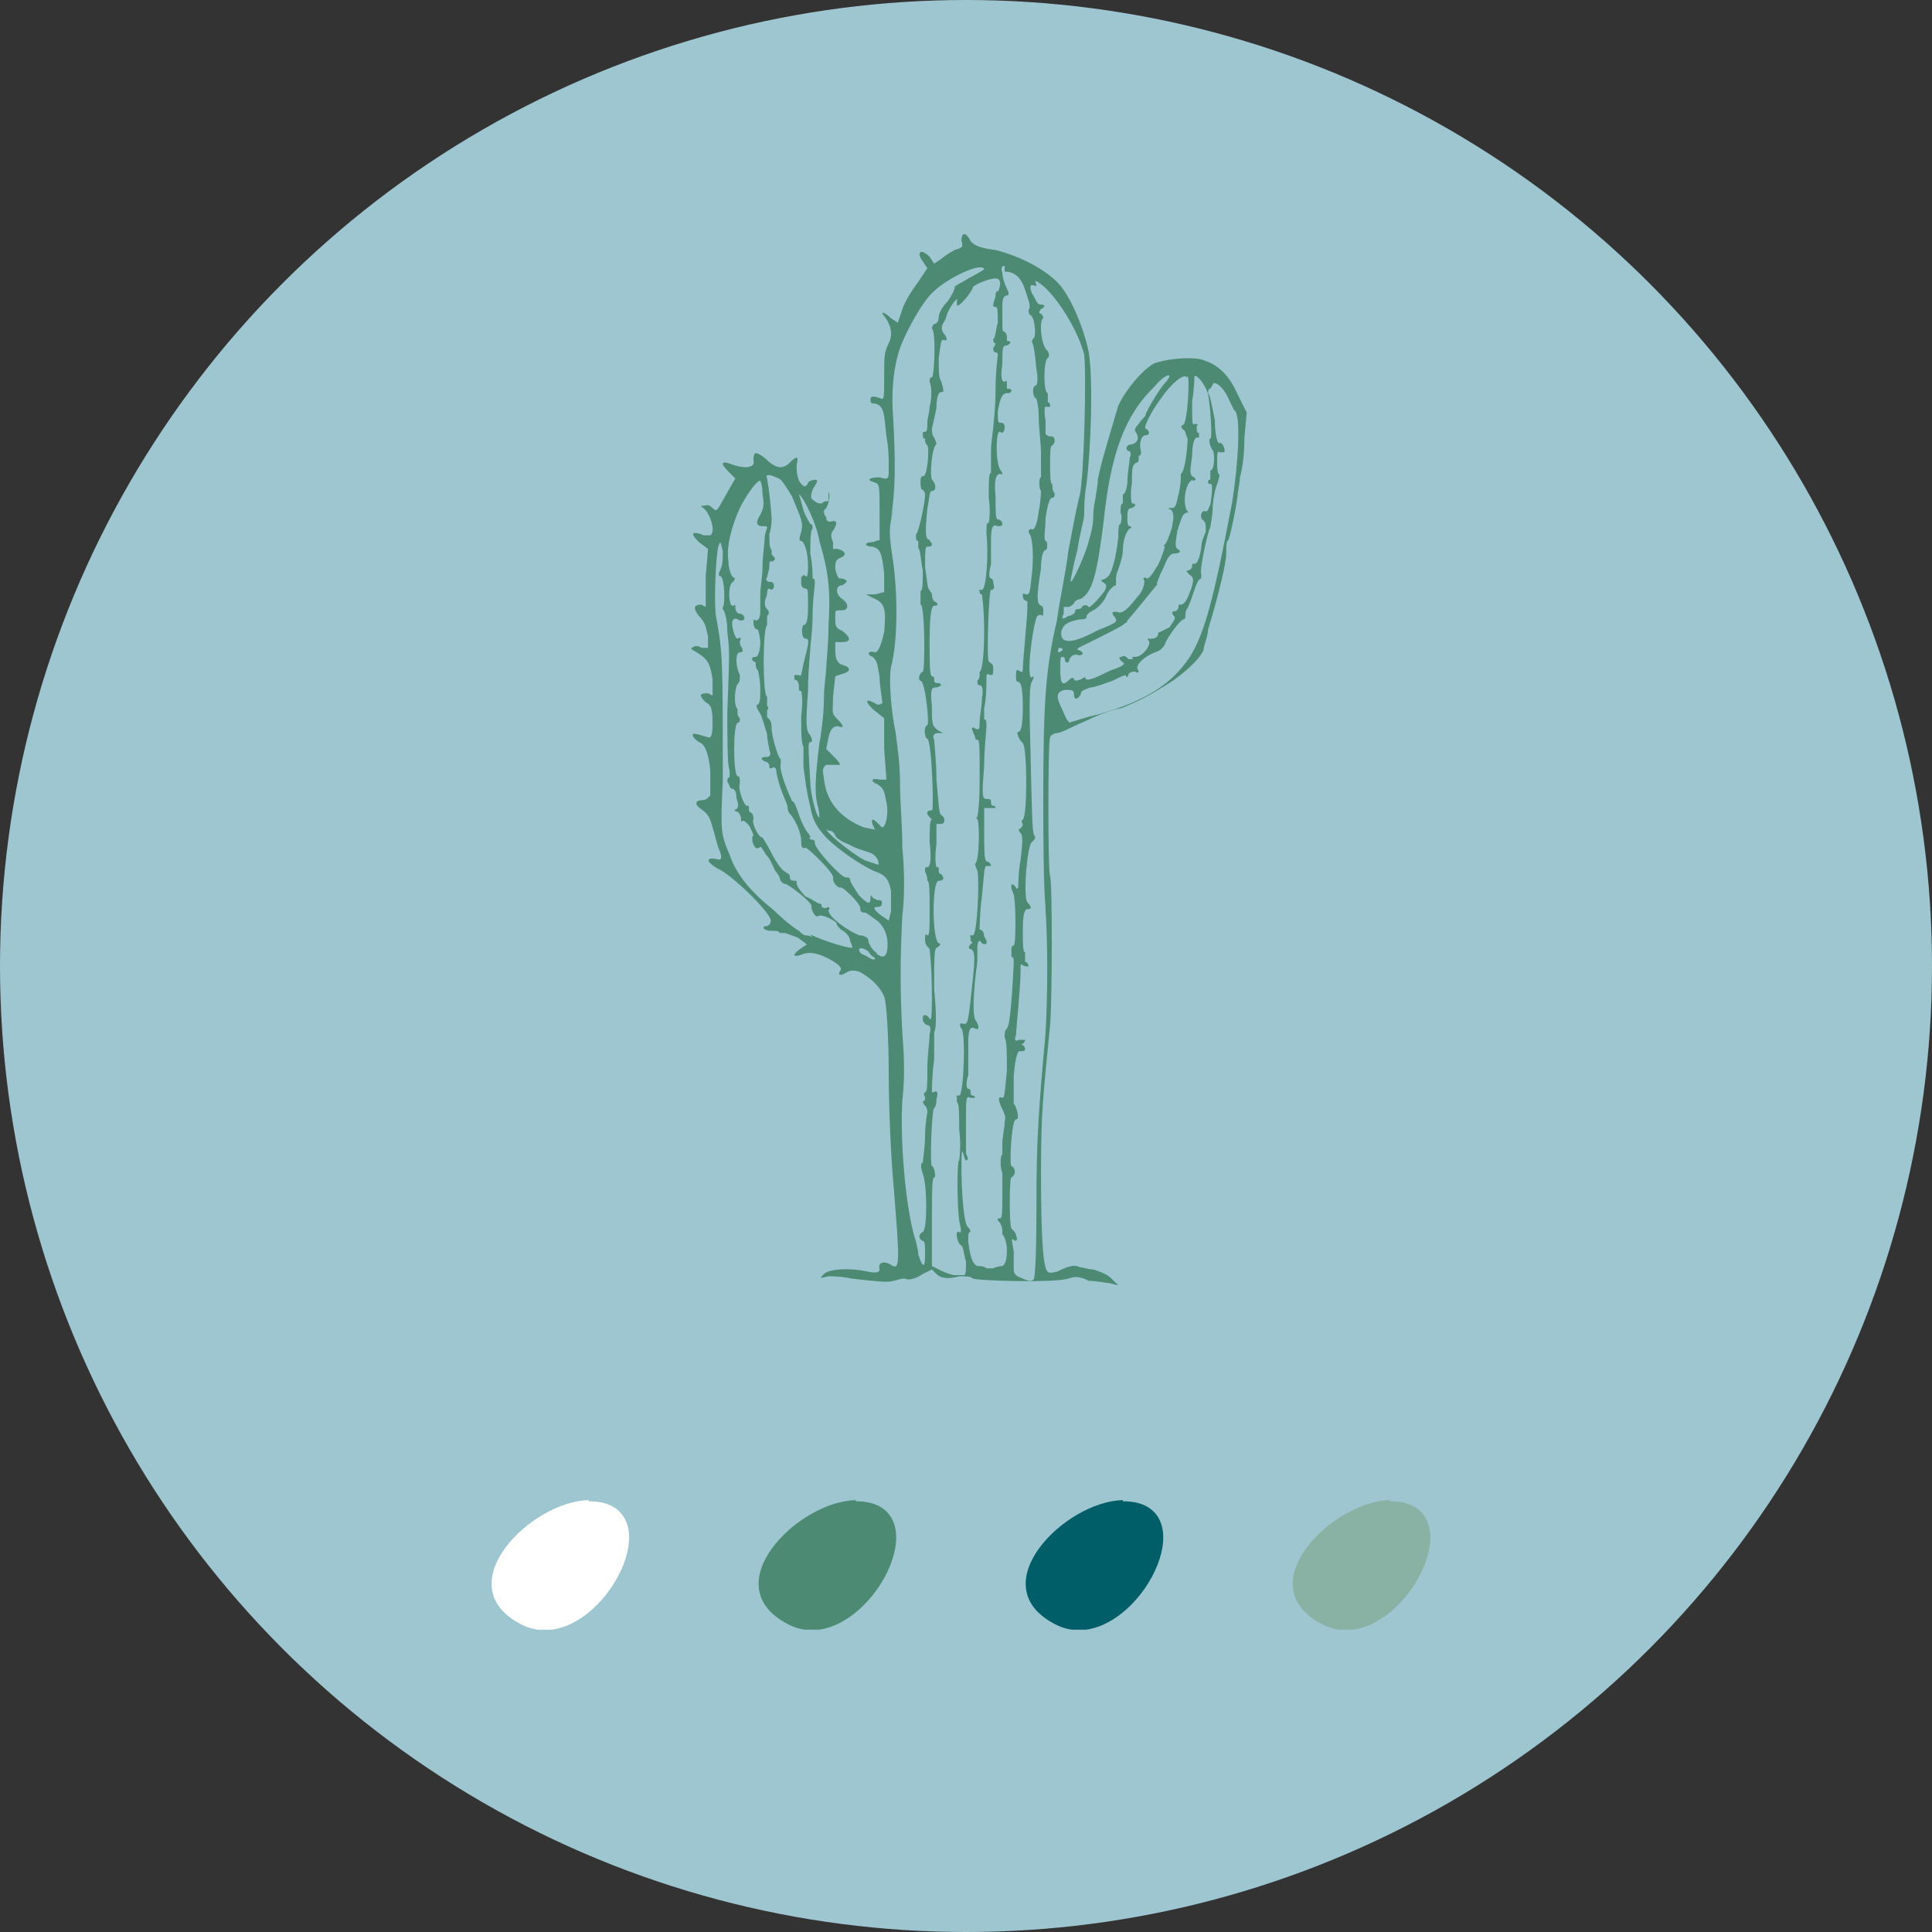
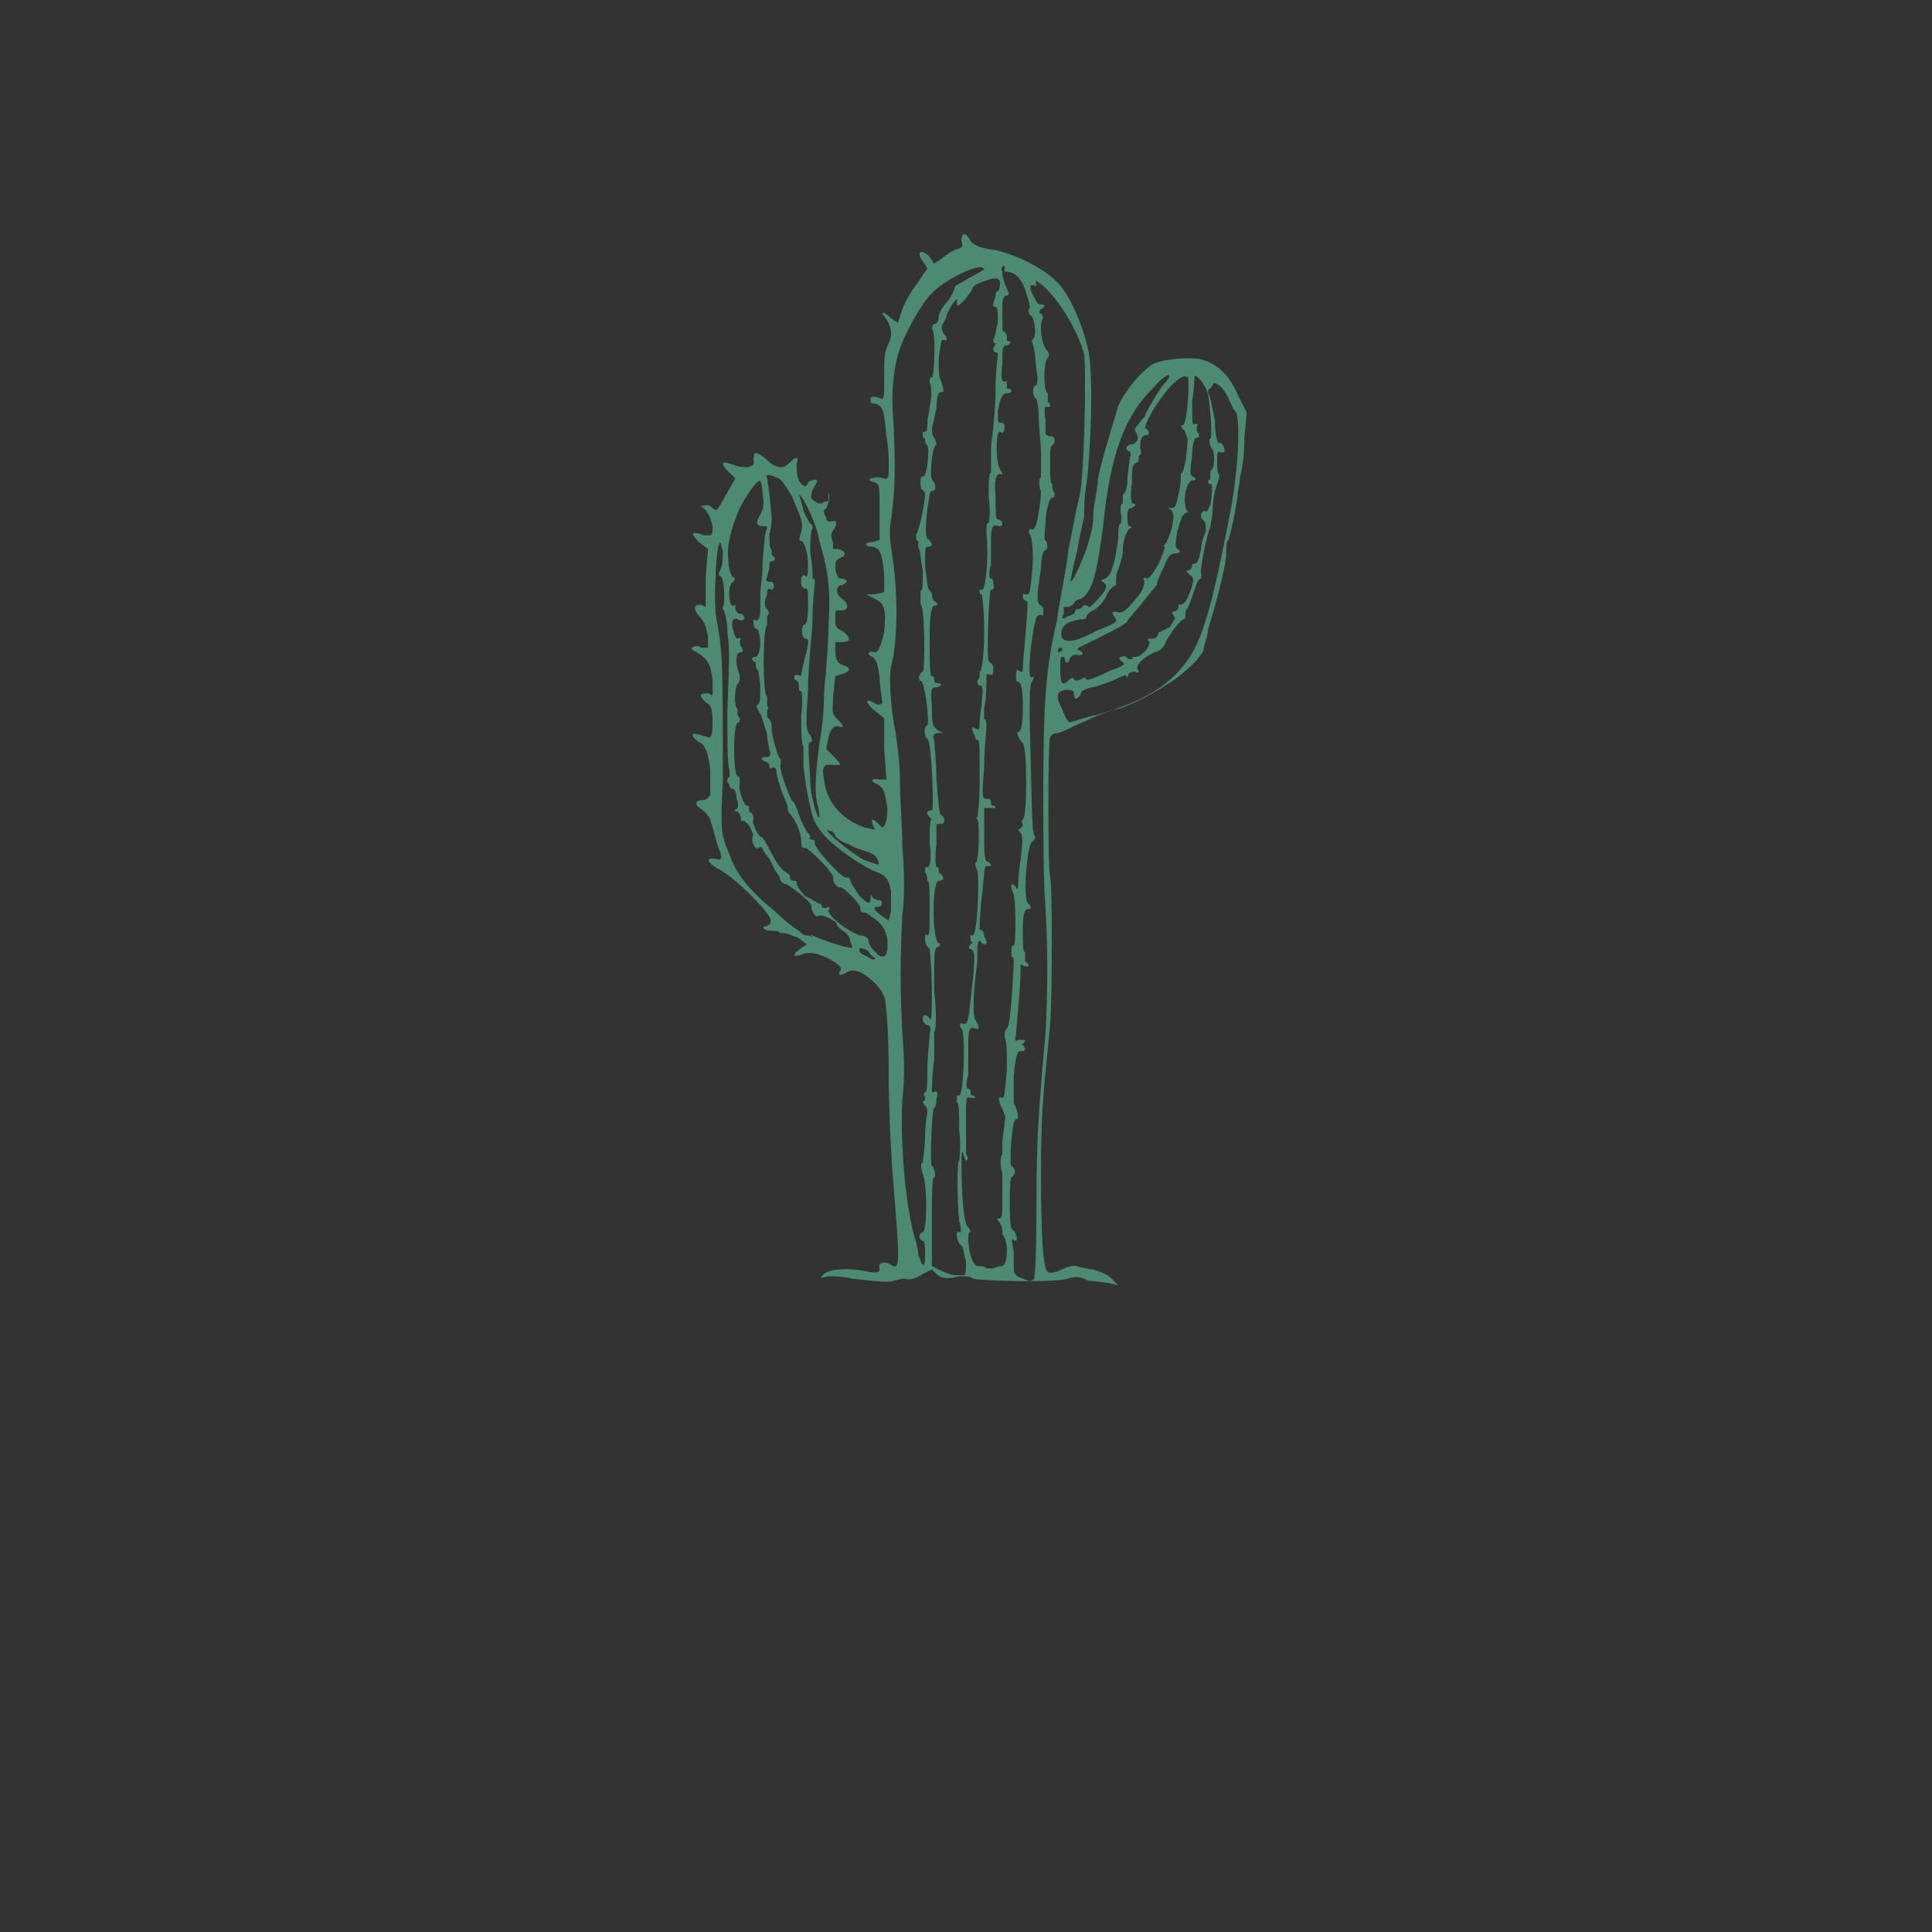
<svg xmlns="http://www.w3.org/2000/svg" id="Calque_1" data-name="Calque 1" version="1.1" viewBox="0 0 170 170">
  <rect x="0" y="0" width="170" height="170" fill="#333333" stroke="none" />
  <defs>
    <style>
      .cls-1 {
        fill: #89b2a4;
      }

      .cls-1, .cls-2, .cls-3, .cls-4, .cls-5, .cls-6 {
        stroke-width: 0px;
      }

      .cls-7 {
        clip-path: url(#clippath);
      }

      .cls-2 {
        fill: none;
      }

      .cls-3 {
        fill: #9ec6d1;
      }

      .cls-4 {
        fill: #4c8a74;
      }

      .cls-5 {
        fill: #005e68;
      }

      .cls-6 {
        fill: #fff;
      }
    </style>
    <clipPath id="clippath">
      <rect class="cls-2" x="43.2" y="132" width="82.7" height="11.4" />
    </clipPath>
  </defs>
-   <circle class="cls-3" cx="85" cy="85" r="85" />
  <g class="cls-7">
-     <path class="cls-1" d="M122.3,132c-5.1.1-12.5,7.5-6,10.9,5.8,3.1,12.7-8,8-10.4-.6-.3-1.3-.4-2-.4" />
-     <path class="cls-5" d="M98.8,132c-5.1.1-12.5,7.5-6,10.9,5.8,3.1,12.7-8,8-10.4-.6-.3-1.3-.4-2-.4" />
-     <path class="cls-4" d="M75.3,132c-5.1.1-12.5,7.5-6,10.9,5.8,3.1,12.7-8,8-10.4-.6-.3-1.3-.4-2-.4" />
-     <path class="cls-6" d="M51.8,132c-5.1.1-12.5,7.5-6,10.9,5.8,3.1,12.7-8,8-10.4-.6-.3-1.3-.4-2-.4" />
-   </g>
+     </g>
  <path class="cls-4" d="M72.9,44.1c-.2,0-.4,0-.6.2-.2,0-.4,0-.6-.2-.4-.2-.4-.4-.2-1,.2-.4.4-.6.4-.8s-.8,0-.8.2c-.2.4-.4.4-.8-.2-.2-.6-.2-.8-.2-1.4.2-.8,0-.8-.6-.2s-1.2.6-2.2-.4c-.8-.6-1-.6-1,.2.2.6-.6.8-1.8.4-1-.4-1.2-.2-.4.6l.6.6-.8,1.4c-.8,1.4-.8,1.6-1.2,1.2s-.6-.2-.8-.2c-.4,0-.2,0,.2.4.6.8.8,2,.4,2.2h-.6c-.4-.2-.6-.2-.8-.2s-.2.2.4.8l.8.6-.2,2.4v2.7l-.4-.2q-1,0-.2,1c.6.6.6,1,.8,1.8v1h-.6c-.2-.2-.6-.2-.8,0-.2,0,0,.2.4.4,1,.6,1.2,1,1.4,2.4v1.4l-.4-.2c-.8,0-.8.2-.2.8.4.2.6.4.6,1.8s-.2,1.4-.6,1.2c-.2,0-.6-.2-.8-.2-.6-.2-.4.4.4.8q.6.4.8,2.4v2.2c-.2.2-.4.4-.6.4-.8,0-.8.4-.2.8s.8.8,1,1.6c.2.6.4,1.6.6,2q.4,1-.2.8c-1-.2-1,.2,0,.8,1.4.6,5.1,4.3,4.7,4.7,0,.2-.2.4-.4.4s-.2,0-.2.2c0,0,.2.2.6.2s.8,0,.8.2h.4c.2,0,.6.2,1.2.4l.8.6-.6.4c-.8.6-.6.8.4.4q.8-.2,2,.4t1.2,1c-.4.6,0,.6.6.2q.4-.2,1,0c1.2.6,2,1.6,2.2,2.2.2.4.4,3.5.4,6.7s.2,7.3.4,9.6c.6,7.3.6,7.8-.2,7.3-.6-.4-1.2-.2-1,.4q0,.4-1,.2c-1.8-.4-3.5-.2-3.9.2s-.4.4.4.2c.2,0,1.2,0,2,.2,1.8.2,3.3.4,3.7.2.2,0,.6-.2,1-.2.4.2,1,0,1.6-.4l.8-.4.4.4q.6.6,2,.2c.6,0,1,0,1.2.2.4.2,7.3.4,8.4,0,.6-.2,1-.2,1.8.2.6,0,1.6.2,1.8.2l.8.2-.6-.6c-.4-.4-1-.6-1.6-.8-.4,0-1-.2-1.2-.2-.4-.2-.8-.2-2,.4-.2,0-.6.2-.8,0-.4-.2-.6-2.9-.6-8.6s.2-6.9.8-13.1c.2-2.4.2-12.6,0-13.1-.2-.2-.2-12,0-12.2,0-.2.4-.4.6-.4.4,0,1.4-.6,2.4-1,.8-.4,2.2-1,3.3-1.2,1.4-.6,2-.8,4.5-2.4,1.4-1,2.4-2,2.7-2.7,0-.4.4-1.2.4-1.8,1-3.3,1.6-5.9,1.6-6.7s0-1,.2-1.2c.2-.6.6-2.4.8-3.9,0-.4.2-1,.2-1.6.2-.6.4-2,.4-3.5l.2-2.2-.8-1.6c-.8-1.8-1.8-2.7-3.3-3.1-1.2-.2-3.1,0-4.1.4-1,.6-2.4,2.2-3.1,3.7-.8,2.7-1.6,5.3-1.8,6.5,0,.6-.2,1.4-.2,1.6,0,0-.2.8-.2,1.6s-.2,1.6-.4,2.2c-.2,1-1.6,4.1-1.6,3.5,0,0,.2-1.2.6-2.7.2-1.4.6-2.7.6-3.1s0-1.6.2-2.7c.4-3.1.6-9.2.2-11.6-.4-2-1.6-5.1-2.9-6.3s-3.3-2.2-5.3-2.7q-1.8-.2-2.2-.8c-.4-.8-.8-.8-.8,0,.2.6,0,.6-.6.8-.4.2-1,.6-1.2.8l-.6.4-.4-.6c-.8-.8-1.2-.4-.6.4l.4.6-.8,1.2c-.6.8-1.2,1.8-1.4,2.4l-.4,1.2-.6-.4c-.6-.6-1-.6-.6-.2.6.8.8,1.6.4,2.4s-.4,1.2-.4,2.9,0,2-.2,2q-1-.4-1,0c0,.2,0,.4.2.4,0,0,.4,0,.6.2.4.4.4.8.6,2.7.2,1,.2,2.2.2,2.2v1c0,.6-.2.6-.8.4-.8,0-1.2.2-.6.4s.6,0,.6,2.9v2.2l-.6.2c-.8,0-.8.4,0,.4.6.2.8.4,1,2.4v1.6l-.8.2h-.8l.8.4c.8.4,1,.8.8,2.9q-.4,1.8-.8,1.8c-.6-.2-.8.2-.2.4.4.4.4.6.6,1.8,0,.8.2,1.6.2,2q.2.4-.4.4c-1-.6-1.2-.4-.4.4l1,.8v2.7l.2,2.7h-.6c-.8-.2-.8.2-.2.4.6.4.6.6.8,1.6.2.8,0,2.2-.4,2.2l-.4-.4c-.4-.4-.6-.4-.4.2l.2.4-1-.2c-2-.8-3.3-2.2-3.5-4.3-.2-1,0-1,.2-1.2h1.2c0-.2-.2-.4-.6-.8l-.6-.6.2-1q.2-1,.8-1c.6.2.6,0,0-.6s-.4-.6-.4-2l.2-1.8.6-.2c.8-.2.8-.6,0-.8q-.6-.2-.6-1.2v-.8h.6c.8,0,.8-.4,0-1-.6-.2-.6-.6-.6-.8v-.8c0-.2.2-.2.6-.2.6,0,.6-.6,0-1s-.6-1.2,0-1.2q.4-.2.4-.4-.2-.2-.6-.2-.2,0-.4-.8c0-.6,0-.8.4-1,.6-.2.6-.6-.2-.8h-.4v-.6c-.2-.4-.2-.8,0-1,.4-.6.4-1-.2-.8-.2,0-.4,0-.4-.4-.2-.2-.2-.4-.2-.6.4-.2.6-1.4.4-1.6ZM71.5,82.5c-.2-.2-.6-.2-.6-.2-.2,0-.4-.2-.6-.4-.4-.2-1.4-1-2.2-1.8-2-1.6-3.3-3.1-3.9-4.9-.8-1.8-.8-2.2-.6-6.5,0-10.8,0-11.2-.6-14.5-.2-1.4,0-5.3.2-6.1.2-.6.2-.4.4.4,0,.6,0,1.2-.2,1.6s-.2.6,0,.6c.4.2.4,2.7.2,2.7v.2c.2.2.4,1,.4,2,.2,1.8.2,1.4,0,7.1,0,2.4,0,4.7.2,5.1v.6c-.2,0-.2.2-.2.4.2.2.2.6.4.6s.4.2.4.8c.2.6.2.8,0,1-.2,0-.2.2,0,.2s.4.4.4.6,0,.4.2.2c0,0,.4.2.6.6s.4.8.2.8v.4q.2.8.6.6c.2-.2.2,0,.6.6.4.4.6,1,.8,1.4.2.2.4.6.4.6,0,.2.2.6.6.6,1,.6,2.4,1.8,2.2,2,0,.4.4,1,.6.8.4-.2,1.4.4,1.6.6,0,.2.2.4.4.6.4.2.8.6.8,1,.2.4.2.6.2.6-.8,0-3.5-1-3.7-1.2ZM76.2,84.1c-.6-.2-.6-.4-.6-.6q.2-.2.8.2c.2.4.6.6.6.6,0,.2-.2.2-.8-.2ZM77.2,83.9c-.6-.4-.8-1-.8-1.2s-.4-.4-.8-.4c-1-.4-2.7-1.6-2.7-2.2.2-.2,0-.4-.2-.2-.2,0-.4,0-.4-.2s-.2-.2-.2-.2c-.2,0-.6-.4-1.2-.6-.6-.6-.8-1-.8-1.2s0-.2-.2-.2c-.4,0-.4-.2-.4-.4s-.2-.2-.4-.4c-.2,0-.8-.8-1.2-1.6s-.8-1.4-.8-1.4c-.4,0-1-1.4-.8-1.6,0-.2,0-.4-.2-.6-.2,0-.2-.2-.2-.4s0-.2-.2-.2-.8-1.4-.6-2c0-.4,0-.6-.2-.6-.4-.2-.4-4.5,0-4.7.2,0,.2-.2.2-.4q-.2-.2-.2-.4v-.4c-.4-.4-.2-2,0-2.2s.2-.4.2-.8c-.4-.8-.4-2,0-2s.2-.2.2-.4c-.2-.2-.2-.4-.2-.6.2-.2,0-.4-.2-.2q-.2,0-.4-.8c-.2-.8,0-1.2.6-.8.2,0,.4,0,.4-.2s-.2-.4-.4-.4-.4-.2-.4-.6v-.2q-.2.2-.4,0c-.2-.6-.2-1.8.2-2,.2-.2.2-.4,0-.4-.2-.2-.4-.8-.4-1.4-.2-1.2.2-2.9,1-4.7.4-.8,1.4-2.4,1.8-2.4,0,0,.2.4.2,1.2.2,1,0,1.4-.2,1.8-.4.6-.4,1,.2,1s.4,0,.2.8c0,.6-.2,1.8-.2,2.7s-.2,2-.2,2.4v1.6c0,.6-.2.8-.4.8-.2-.2-.2,0-.2.2,0,.4.2.6.4.6,0,0,.2.6.2,1.2s-.2,1.2-.4,1.2c-.4,0-.4.2-.2.4.2,0,.2.2.2.2,0,.2,0,.4.2.6,0,0,.2.8.2,1.6s0,1.2-.2,1.4c-.2,0-.2.2.2.8.2.4.4,1.2.6,1.8,0,.6.2,1.2.2,1.4.2.4,0,.6-.2.6-.6,0-.6.2-.2.4.2,0,.4.2.4.4s0,.2.2.2c.2-.2.4,0,.4.2s.2,1,.4,1.6.6,1.4.6,1.6c0,.4.2.6.2.6.4.4,1,1.6,1,2.4s.2.6.4.6,2.7,2.4,2.4,2.7c0,.4.4.8.6.8.2-.2,1.8,1.4,1.8,1.8s.2.4.4.4.6.4,1.2.8q.8.8.8,2,0,1.6-1,.8ZM106.8,33.7c.4,0,1,.6,1.4,1.6l.4.8c.6.2.4,4.5-.2,8.2-1.6,8.4-2.4,11.4-3.7,13.5-1.6,2.4-3.9,3.9-8.2,5.1-1,.2-2,.6-2.2.6-.2.2-.4,0-.8-1-.6-1.2-.6-1.6.2-1.8.6,0,.8,0,.8.4s.2.6.6,0c0-.4.4-.4.8-.6.4,0,1.4-.4,2-.6.8-.4,1.2-.6,1.2-.4s.2,0,.2-.2c.2-.2.4-.2.6-.2.2.2.4,0,.2-.2-.2-.4.6-1.2,1.8-1.6.4-.2.6-.6.6-.6,0-.2,1-1.8,1.6-2.2.2,0,.2-.2.2-.2,0-.2,0-.6.2-.8.2-.4.4-1,.6-1.6s.4-1,.6-1v-.4c-.2-.2.6-3.9.8-4.1,0-.2.2-1,.2-1.6s.2-1.8.4-2.2c.2-.6.2-.8.2-.8-.2-.2-.2-.6-.2-1.2s0-1,.2-.8h.4c.2-.2-.2-1-.4-.8-.2,0-.4-.8-.4-2-.2-1-.4-2.2-.6-2.4q0-.4.2-.4ZM104.9,42.3c.4,0,.4-.2,0-.4-.2-.2-.2-.4,0-1.8,0-1,.2-1.6.4-1.6h.2v-.4c-.2,0-.2-.2-.2-.6.2-.2,0-.2-.2-.2-.2.2-.2-.2-.2-2,.2-1.2.2-2.2.2-2.2.2-.2,1,.8,1.2,1.6.2,1,.4,3.9.2,3.9s0,.8.2,1,.2,1.8-.2,1.8v.8q-.2,0-.2.2,0,.2.2.2c.2-.2.2.6,0,1.8-.2.4-.2.6-.4.6-.4-.2-.6.6-.2.8.2.2.2.4.2,1-.2.4-.4,1-.4,1.4-.2,1.2-.4,1.4-.6,1.4s-.2,0-.2.2-.2.4-.4.4,0,.2.2.4c.4.2.4.6-.2,2-.2.4-.4.6-.6.6s-.2,0-.2.2-.2.4-.4.4-.2.2,0,.4,0,.4-.4,1l-.8.4q-.2,0-.2.2c0,.2-.2.4-.6.4s-.4,0-.2.2c.2.4-.6,1.4-1.2,1.4s-.2,0-.2.2h-.4c-.2-.2-.4-.4-.6-.2q-.4,0,0,.4c.4.2.2.4-1,.8-1.6.8-2.2,1-2.2.6,0,0-.2,0-.4.2-.2,0-.4.2-.6,0,0-.2-.2-.2-.4,0-.6.6-.8.4-.8-.8s0-1.2.2-1.2c0,0,.2,0,.2.2,0,.4.4.4.4,0q.2-.4.6-.4c.6.2.8-.2.2-.4,0,0-.2,0,0-.2,0,0,3.3-1.6,3.9-2,.2-.2.4-.2.4-.4.2-.2,2-2.4,2.4-2.9s.2-.2.2-.4c0,0,.2-.6.6-1.4.4-1,.6-1.2,1-1.2s.6-.2.2-.4c-.2-.2-.2-.4,0-1.6.4-1.2.4-1.4.8-1.6h.2c-.6-.4-.4-2.7.4-2.9ZM93.1,57.4v-.2c0-.2.2-.2.2-.2,0,0,.2,0,.2.2,0,0-.2.2-.4.2ZM104.5,33.1c.2.2,0,4.1-.4,4.3-.2,0-.2.2,0,.4.2,0,.2.4.4.8,0,.6-.2,2.9-.6,3.1v.4s0,.6-.2,1.4-.2,1.2-.6,1.2-.4,0,0,.2c.2.4.2.6,0,1.6-.2.6-.4,1.2-.6,1.4,0,0-.2.2,0,.2,0,0-.2.8-.6,1.6-.6,1-.8,1.2-1,1.2-.2-.2-.4,0-.2.2,0,.4-.2,1-.6,1.4-.8,1-1.2,1.4-1.6,1.4-.6-.2-.8,0-.4.4.2.4.4.4-1.6,1.2-2.2,1.2-3.3,1.2-3.1,0,.2-.6.6-.8,1.6-1,.2,0,.6,0,.6-.2s.2-.4.6-.6,1-.8,1.2-1.4c.2-.4.6-.8.8-.8v-.4c0-.2,0-.6.2-1,.2-.6.4-1.2.4-1.6,0-.8.2-1.6.6-2,.2,0,.2-.2,0-.2s-.2-.4-.2-.8,0-.8.4-.8c.4-.2.4-.4,0-.4,0,0-.2-.6,0-1.8,0-1.2,0-1.6.4-1.8.2,0,.2-.2.2-.4v-.2c.2,0,.2-.2.2-.4-.2-.6,0-1.4.4-1.4s.4-.4,0-.6c-.2,0,.4-1.4,1.4-2.7.8-1.2,2-2.2,2.2-1.8ZM94.5,53.1c0-.2.4-.4.6-.4,1-.6,1.4-2,2-6.7.6-5.9,1.8-9.4,4.5-12,.8-1,1.8-1.4,1-.4-.6.6-1.8,2.7-1.8,2.9s-.4.4-.6.8c-.4.4-.4.6-.2.8.2.4.2.8-.4,1-.6,0-.6.6-.2.6,0,0,.2.2,0,.6,0,.4-.2,1.4-.2,2s-.2,1.2-.4,1.2v.8c-.2,0-.2.4-.2.8.2.4,0,1,0,1-.2,0-.2.6-.2,1.2-.2,1.8-.6,3.3-1,3.5-.2.2-.4.2-.4.2-.2,0,0,.2,0,.2.4.2.4.4.2.8-.6.8-1.4,1.6-1.4,1.4-.2-.2-.4-.2-.6,0,0,.2-.4.2-.4.2q-.2,0-.2.2c0,.2-.4.4-.6.4-.6.4-.6.2-.4-.2v-.6h.4c.2,0,.4-.2.6-.4ZM91.1,24.7c1.4.6,3.7,4.1,4.3,6.5.2,1.6,0,10.8-.4,12.4s-.6,2.9-1,4.9c-.2,1.8-.8,4.5-1,6.1-1,4.3-1.2,7.1-1.2,15.9s.2,8.6.2,9.6c.2,2.9.2,7.3,0,10.8-.6,6.7-.8,9.2-.8,15.1s-.2,6.3-.2,6.5q-.2.4-1,0c-.6-.2-.8-.4-.8-.8v-1.6c-.2-1-.2-1.2,0-1s.4,0,.2-.4c0-.2-.2-.4-.4-.6s-.2-4.5,0-4.5c.4-.2.4-.8,0-1-.2,0,0-4.1.4-4.1s0-1.2-.2-1.4v-2.4q.2-2.4.6-2.2c.2,0,.4,0,.4-.2s-.2-.4-.4-.4c.2,0,.4-.2.4-.4h-.6c-.2.2-.4,0-.2-.4,0-.4.4-4.3.4-5.5s0-.6.4-.6c.4.2.4-.2,0-.4v-.8c-.2,0-.2-.8-.2-2q0-1.8.4-1.8c.4,0,.4-.2,0-.6-.4-.6,0-5.1.4-5.3.2-.2.4-.4.2-.6-.2-.4-.2-2.2-.4-10.6,0-1.4,0-2.7.2-2.9.2-.4.2-.6,0-.4-.4.2-.2-2.4.2-4.5.2-.8.2-1,.6-1,.2.2.2,0,.2-.4s-.2-.4-.2-.4c-.4-.2-.4-.8,0-3.3,0-1,.2-1.6.4-1.6s.2-.8,0-.8c-.2-.2,0-1,0-2,.2-1.4.4-1.8.6-1.8s.2-.2.2-.4c-.2-.2-.2-.6-.2-.6v-.2c-.2,0-.2-.8-.2-1.8s0-1.6.2-1.6c0,0,.2-.2.2-.4,0-.4-.2-.4-.4-.4s-.4-.2-.4-.2v-1.2c-.2-1,0-1.4,0-1.2h.4c0-.2,0-.4-.2-.4v-.8c-.4,0-.4-2.9,0-3.1q.2-.2,0-.6c-.6-.4-.8-2.7-.4-2.9q0-.2-.2-.4c-.2,0-.2-.2,0-.4.4-.2.4-.4,0-.4s-.4-.4-.8-1q-.4-1,.4-.6ZM88.4,23.9c.8,0,1.4.4,1.8,1.6s.4,1.2.4,1.6c-.2.2,0,.6,0,.6.4,0,.6,1.6.4,2q-.2.2-.2.4.2.2.4,2.4c.2,1,0,1.4,0,1.4-.4,0-.4,1,0,1.2,0,0,.2.6.2,1.6s.2,2.2.2,3.3v2c-.2,0-.2,1,0,1.2,0,0,0,.8-.2,1.8q-.2,1.6-.6,1.6c-.2-.2-.4.2-.2.4s.4,1.6.2,3.5-.2,1.8-.6,1.8c-.2-.2-.2,0-.2.2s.2.4.4.4v.6c0,.8-.4,4.7-.4,5.3s-.2.2-.4.2q-.2-.2-.2.4c0,.4,0,.6.2.6s.4.4.4,2.2-.2,2.2-.4,2.2,0,.6.4,1,.4,6.5,0,6.7q-.2.2,0,.4,0,.2-.2.4c-.2,0-.2.2,0,.4s.2.8,0,2.4c-.2,1-.2,2.2-.2,2.4q-.2.2-.2,0c-.4-.6-.6-.2-.2.6.2.8.2,4.5,0,4.5s-.2.2-.2.4v.6c.2,0,.2.2.2.6-.2,4.1-.4,5.5-.6,5.7s-.2.4-.2.8c.2.2.2,1.6.2,2.9-.2,2-.2,2.4-.4,2.4-.4-.2-.4.2,0,1s.2.8.2,1.2-.2,1.2-.2,1.8v1c-.2,0-.2,1.2,0,1.6v2c0,1.4,0,2-.2,2-.4,0-.2.2,0,.4.2.4.2.6.2.8v.2c.2.2.4.8.4,1.4q0,1.2-.4,1.4c-.4,0-.8.2-.8.2h-.6c-.2-.2-.6-.2-.8-.2q-.6-.2-.8-2.2c0-.6,0-.8.2-.8,0,0,0-.2-.2-.4-.4-.2-.6-3.1-.6-5.5s.2-.4.4-.4.2-.2,0-.6v-2.9c0-2,0-2.2.4-2h.4c0-.2-.2-.2-.2-.2-.2,0-.2-.2-.2-.4s-.2-.2-.2-.2c-.2,0-.2-.6,0-1.2v-2.9c0-1.2.2-1.4.6-1.2s.4-.2,0-.8c-.2-.4-.2-2.2.2-5.1v-1.2c0-.6.2-.8.4-.4.4.2.6,0,.2-.6,0-.4-.2-.6-.4-.6,0-.2,0-1.4.2-2.9.2-2,.2-2.7.4-2.7h.4c0-.2-.2-.4-.4-.4-.2-.2-.2-1-.2-2.7v-2h1c0-.2-.2-.2-.2-.2-.2,0-.2-.2-.2-.4s-.2-.2-.4-.2c-.4,0-.4-.4-.2-2.9,0-1.6.2-3.1.2-3.5s0-.6-.2-.6v-1c.2-.8.2-2.2.2-2.7s.2-.2.4-.2.2-.2.2-.6-.2-.4-.4-.6,0-6.3.2-6.3q.4,0,.2-.6c0-.4-.2-.4-.2-.4-.2,0-.2-.6,0-1.2v-2.2c0-1.2.2-1.4.6-1.2.2,0,.4,0,.4-.2s-.2-.4-.4-.4-.2-.6-.2-2q-.2-2,.4-2,.4.2,0-.4c-.4-.6-.4-3.5,0-3.3.2.2.4,0,.4-.4s-.2-.4-.4-.4-.2-.2-.2-1c.2-1.2.4-1.6.8-1.6s.4-.2.4-.2c0-.2-.2-.2-.4-.2v-.4c0-.2,0-.4-.2-.2-.2,0-.4-.2-.2-1.6,0-1.4,0-1.6.4-1.6.4-.2.4-.4,0-.4v-.4c0-.2-.2-.4-.2-.4-.2,0-.2-.2-.2-.8v-1.6c0-.6.2-.8.4-.8s.2-.2,0-.6-.4-1-.4-1.4q-.2-.6.2-.6ZM87.8,25.6c-.2,0-.2.4-.2.4,0,.2-.2.6-.2.8s0,.2.2.2.2.4.2,1.4c-.2.6-.2,1.4-.4,1.4,0,.2,0,.4.2.4,0,0,0,.2-.2.4,0,.2,0,.4.2.4s.2.2.2.2c0,.2-.2,1.4-.2,3.1s-.2,3.1-.2,3.3-.2,1.2-.2,2.2v1.8c-.2,0-.2.8-.2,2.2.2,1.4,0,2.2,0,2.2-.2,0-.2.2-.2,1,.2,1.6,0,4.9-.4,4.9s-.2,0-.2.2c0,0,0,.2.2.2,0,0,.2,1.2.2,3.3s-.2,3.5-.4,3.5v.2c0,.2,0,.4-.2.6,0,.2,0,.4.2.4q.4,0,.2,1.2c0,.6-.2,1.6-.2,2,0,.6,0,.8-.4.6-.2-.2-.4,0-.2.2,0,.2.2.4.2.6,0,0,0,.2.2.2s.2.4.2,3.3-.2,3.3-.2,3.5c-.2,0,0,.2,0,.2.2.2.2,3.7-.2,3.9,0,0,0,.2.2.6.2.8,0,5.7-.4,5.7s-.2,0-.2.2,0,.4.2.4l-.2.2c-.2.2-.2.4,0,.4.4.2.4.6.2,2.7-.4,3.7-.4,3.9-.8,3.9-.4-.2-.4.2-.2.4.4.4.2,5.9-.2,5.9s-.2,0-.2.2v.4c.2,0,.2,1,.2,2.4.2,1.4,0,2.7,0,2.7-.2,0-.2,3.7,0,5.3.2.8.2,1.2,0,1-.4-.2-.2,1,.2,1.2.2.2.2.8.4,1.4,0,.8,0,1.2-.2,1.2h-.8c-.2,0-.8-.2-1.2-.4l-.8-.4v-3.9c0-2.4,0-3.9.2-3.9s0-1-.2-1c-.2-.2,0-5.1.2-5.1.2-.2.2-.6.2-.8.2-.6,0-.8-.2-.6h-.2c0-.2,0-1.4.2-2.9v-2.4c.2-.2.2-1.8,0-3.7,0-2.9,0-3.5.2-3.7.4-.2.4-.4.2-.4-.6-.4-.6-5.5,0-5.5s.4-.4.2-.6c-.2,0-.2-.2-.2-.4s0-.2-.2-.2c0,0-.2-.6,0-2v-1.8h.4c.4,0,.4-.6,0-.8-.2-.2-.2-1-.4-3.1,0-1.6-.2-3.3-.2-3.5-.2-.4,0-.6.4-.6h.4l-.4-.2c-.6-.4-.6-.6-.6-2.2q-.2-1.6.2-1.6c.4,0,.6-.2.6-.2,0-.2-.2-.2-.4-.2s-.2-.2-.2-.4-.2-.2-.2-.2c-.2,0-.2-1.4-.2-3.1q0-3.1.4-3.1c.4,0,.4-.2,0-.4-.2-.2-.2-.6-.2-.6,0-.2-.2-.2-.2-.4-.2,0-.2-.8-.4-2,0-1.4,0-1.8.2-1.8s.4,0,.4-.2-.2-.2-.2-.4c-.4,0-.4-.8-.2-2.7.2-1.2.2-1.6.4-1.6.4,0,.4-.6,0-1-.2-.4,0-2.9.4-3.1,0,0,0-.2-.2-.6-.2-.2-.2-.6-.2-.8,0,0,.2-.8.4-1.8,0-1,.2-1.4.4-1.4s.2,0,.2-.2-.2-.8-.2-.8c-.2-.2-.2-1-.2-2,.2-1.4.2-1.6.4-1.6.4.2.4-.2,0-.6-.2-.4-.2-.6.2-1.2.2-1,1.2-2.2,1-1.6v.4c.4,0,1.4-1.4,1.4-1.6s1.4-.8,2-.8.4.8.2,1.2ZM78.4,45.5c.4-2.2.4-4.9.2-8.6-.2-2.4,0-4.5.6-6.3.6-1.6,2-4.1,2.9-4.9,1.2-1.2,4.3-2.7,4.5-2,0,0-.6.4-1.4.8-.6.4-1.2.6-1.2.8s-.2.6-.6,1.2c-.4.4-.8,1-.8,1.4s-.2.6-.4.6q-.2.2-.2.4c.4.4.2,4.3,0,4.3s-.2.2-.2.4c.2.4.2,1.4,0,2.2,0,.4-.2,1-.2,1.4s0,.8-.2.8-.2,0-.2.2,0,.4.2.4v.2s0,.2.2.4,0,2.9-.4,2.7q-.2,0-.2.4c0,.4,0,.8.2.8,0,0,.2.2.2.4,0,.8-.6,3.5-.8,3.5v.2c0,.2,0,.4.2.4v.6c.2.2.2,1,.4,2,0,1,0,1.8-.2,1.8v1.2c.4,0,.4,5.9.2,5.9-.4.2-.4.8-.2.8.4,0,.8,3.7.6,3.9-.4.2-.2,1.2,0,1.2.4.2.6,6.5.4,6.3-.4,0-.6.2-.2.6l.2.2c-.2,0-.2,1-.2,2,.2,1.8,0,2.2-.2,2.2s-.2,0-.2.4c.2.4.2.6.2.8.2,0,.2,1,.2,2.4,0,2,0,2.4-.2,2.4-.2-.2-.2,0-.2.4s.2.6.4.8c0,.2.2,1.4.2,4.3s-.2,1.6-.4,1.6c-.4-.2-.4,0-.4.4q.2.4.4.4.4,0,.2.8c0,.6-.2,1.8-.2,3.1s0,2-.2,2q-.2.2,0,.4c0,.2,0,.4-.2.4,0,0,0,.2.2.4s.2.4.2.6c0,0-.2,1-.2,2s-.2,2.2-.2,2.4c-.2,0-.2.4,0,1,.4,1,.4,4.9,0,5.1s-.4.6,0,.8c.2,0,.2.4.2,1.2,0,1.2-.2,1.2-.6,0,0-.4-.2-1.2-.4-1.8-.8-3.1-1.2-8.6-1-11.8.2-1.8.2-3.3,0-5.9-.2-3.7-.2-6.5,0-10.4.2-1.4.2-3.9,0-5.9,0-1.8-.2-4.3-.2-5.3,0-2.2-.2-3.3-.4-4.9-.4-1.8-.6-4.7-.4-5.7.6-2.2.6-6.3.2-9.2-.4-2.7-.4-2.9,0-4.7ZM72.9,73.1c.2,0,.4,0,.6.4,0,.2.6.6,1.2.8.6.4,1.6.6,2,.8s.6.6.6.8v.2l-1.2-.4c-1.2-.6-3.7-2.7-3.3-2.7ZM72.7,73.7c1,1,2.7,2.2,4.1,2.9,1.2.4,1.4.8,1.6,1.8v1.8l-.2.8-.6-.4c-.8-.6-.8-.8-.4-.8s.4-.2.4-.4-.2-.2-.4-.2l-.4-.2q-.2-.4-.2,0c0,.6-.2.6-1-.2-.4-.6-.8-1.2-.8-1.4s-.2-.2-.4-.2c-.4,0-2.9-2.7-2.7-3.1q0-.2-.2-.2c-.2,0-.4-.2-.2-.2,0,0,0-.2-.2-.4s-.6-1-.8-1.6-.4-1.2-.6-1.2c-.2-.4-1.2-2.7-1-3.3v-.4c-.2,0-.8-2-.8-2.7s-.2-.8-.4-1v-.6q.2-.2,0-.4v-.8c-.4,0-.4-6.1,0-6.3v-.8c.2-.2.2-.4,0-.6s-.2-.4-.2-.6.2-.6.2-.8q0-.4.2-.4c.2.2.4,0,.4-.2,0-.4-.2-.4-.4-.4s-.4-.2-.2-.4c0-.2.2-.6.2-1s0-.4.2-.4.4-.2.2-.4l-.2-.2v-.4c-.2-.2-.2-.6-.2-1.4.2-.6.2-1.4.2-1.4-.2-2.7-.4-3.3-.4-3.5-.2-.4.2-.4,1,0,.2,0,.6.6,1.2,1.6.8,2,1,2.2.8,3.1-.2.6-.2.8,0,.8s.6.8.6,2.2-.2.8-.4.8l-.2.2v.6c0,.2.2.4.4.4s.2.2.2,1.6-.2,1.6-.4,1.6c-.2.2-.2,1.2.2,1.2s.2.6-.2,2.2c-.2,1-.2,1.2-.4,1h-.4v.4c.2,0,.4.2.4.6s0,.4.2.4c0,0,.2.6,0,2.2,0,1.4,0,2.4.2,2.7v1.8c.2,1.4.2,1.8.6,3.5.2,1,.4,1.6,1.4,2.7ZM72.9,55.1c0,1.6-.2,3.3-.2,3.7s-.2,1.6-.2,2.7-.2,2.9-.4,3.9c-.4,3.3-.4,4.3-.2,5.3.2.6.2,1.2.2,1.2-.2.2-.8-2-.8-3.1-.2-3.3-.2-3.5,0-3.5s.2-.2,0-.6c-.4-.4-.4-1-.2-3.9,0-1.8.2-3.5.2-3.7,0-.4.2-1.6.2-2.9s.2-2.7.2-2.9,0-.4-.2-.4v-.2c0-.2,0-1-.2-2,0-1,0-2,.2-2.2,0-.2,0-.4-.2-.4,0,0-.4-.6-.6-1.2-.2-.8-.4-1.4-.4-1.4.4.2,1.6,2.7,1.8,4.1.8,2.7,1,4.3.8,7.5Z" />
</svg>